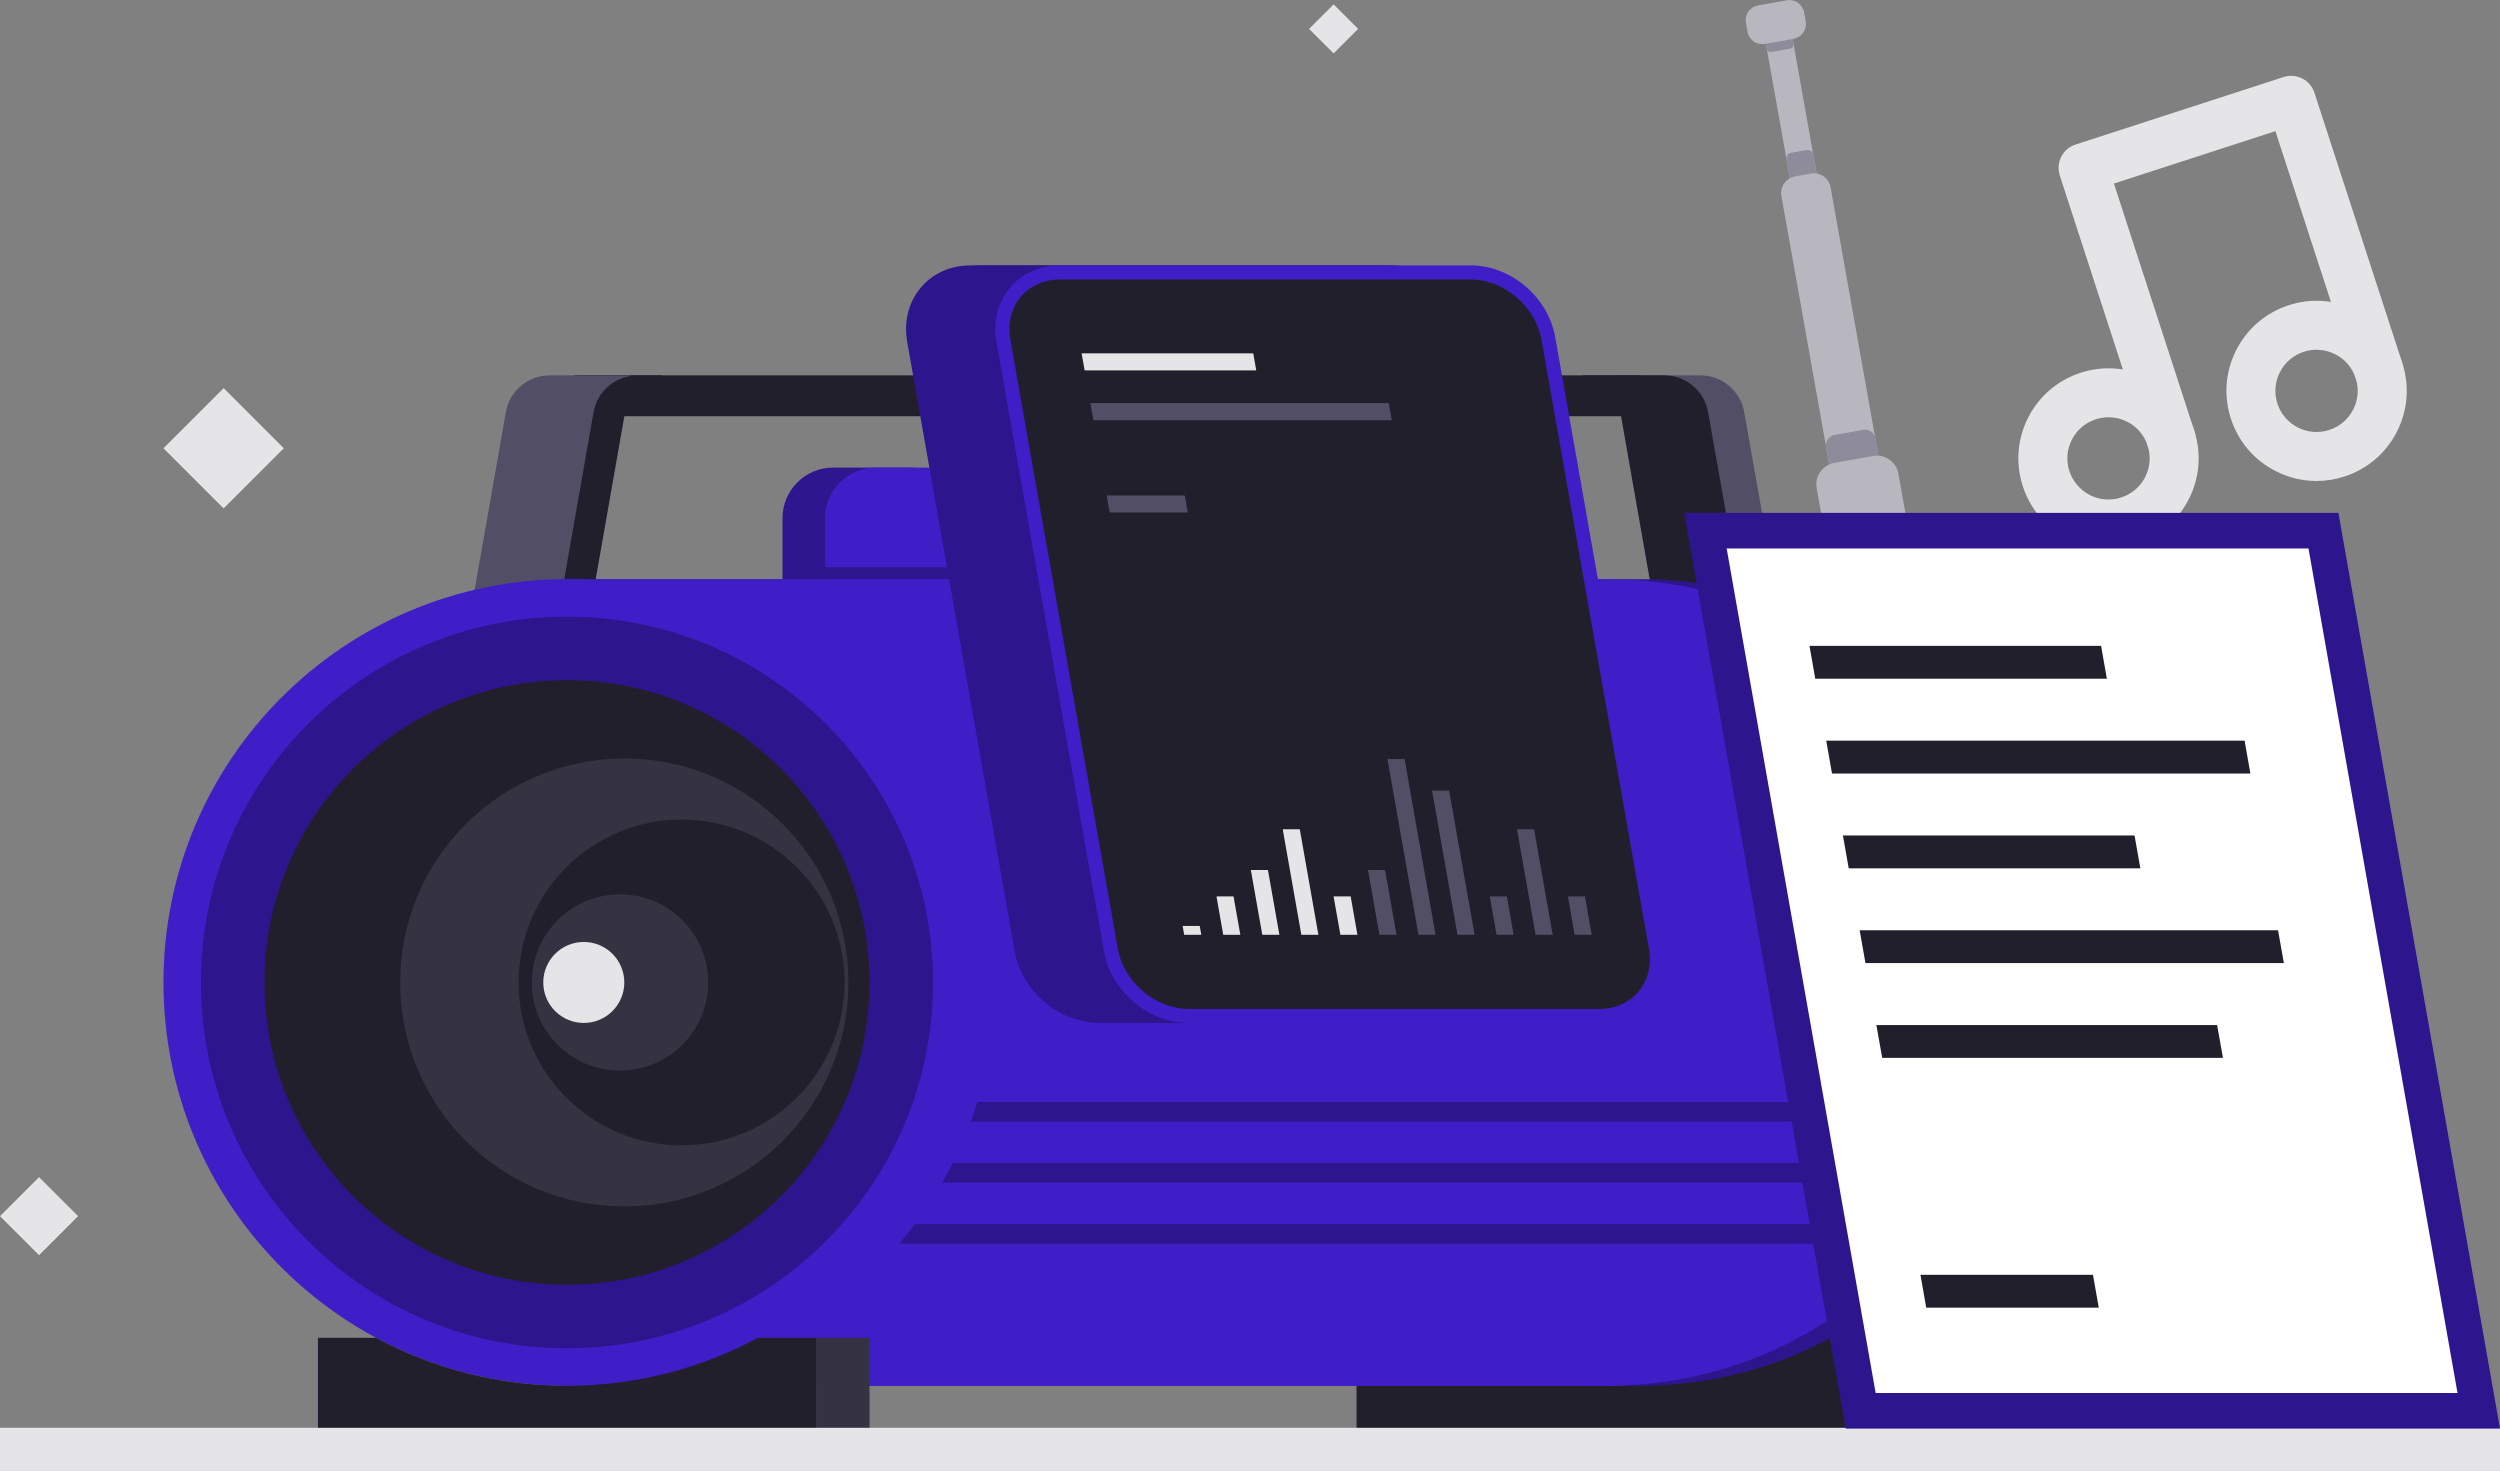
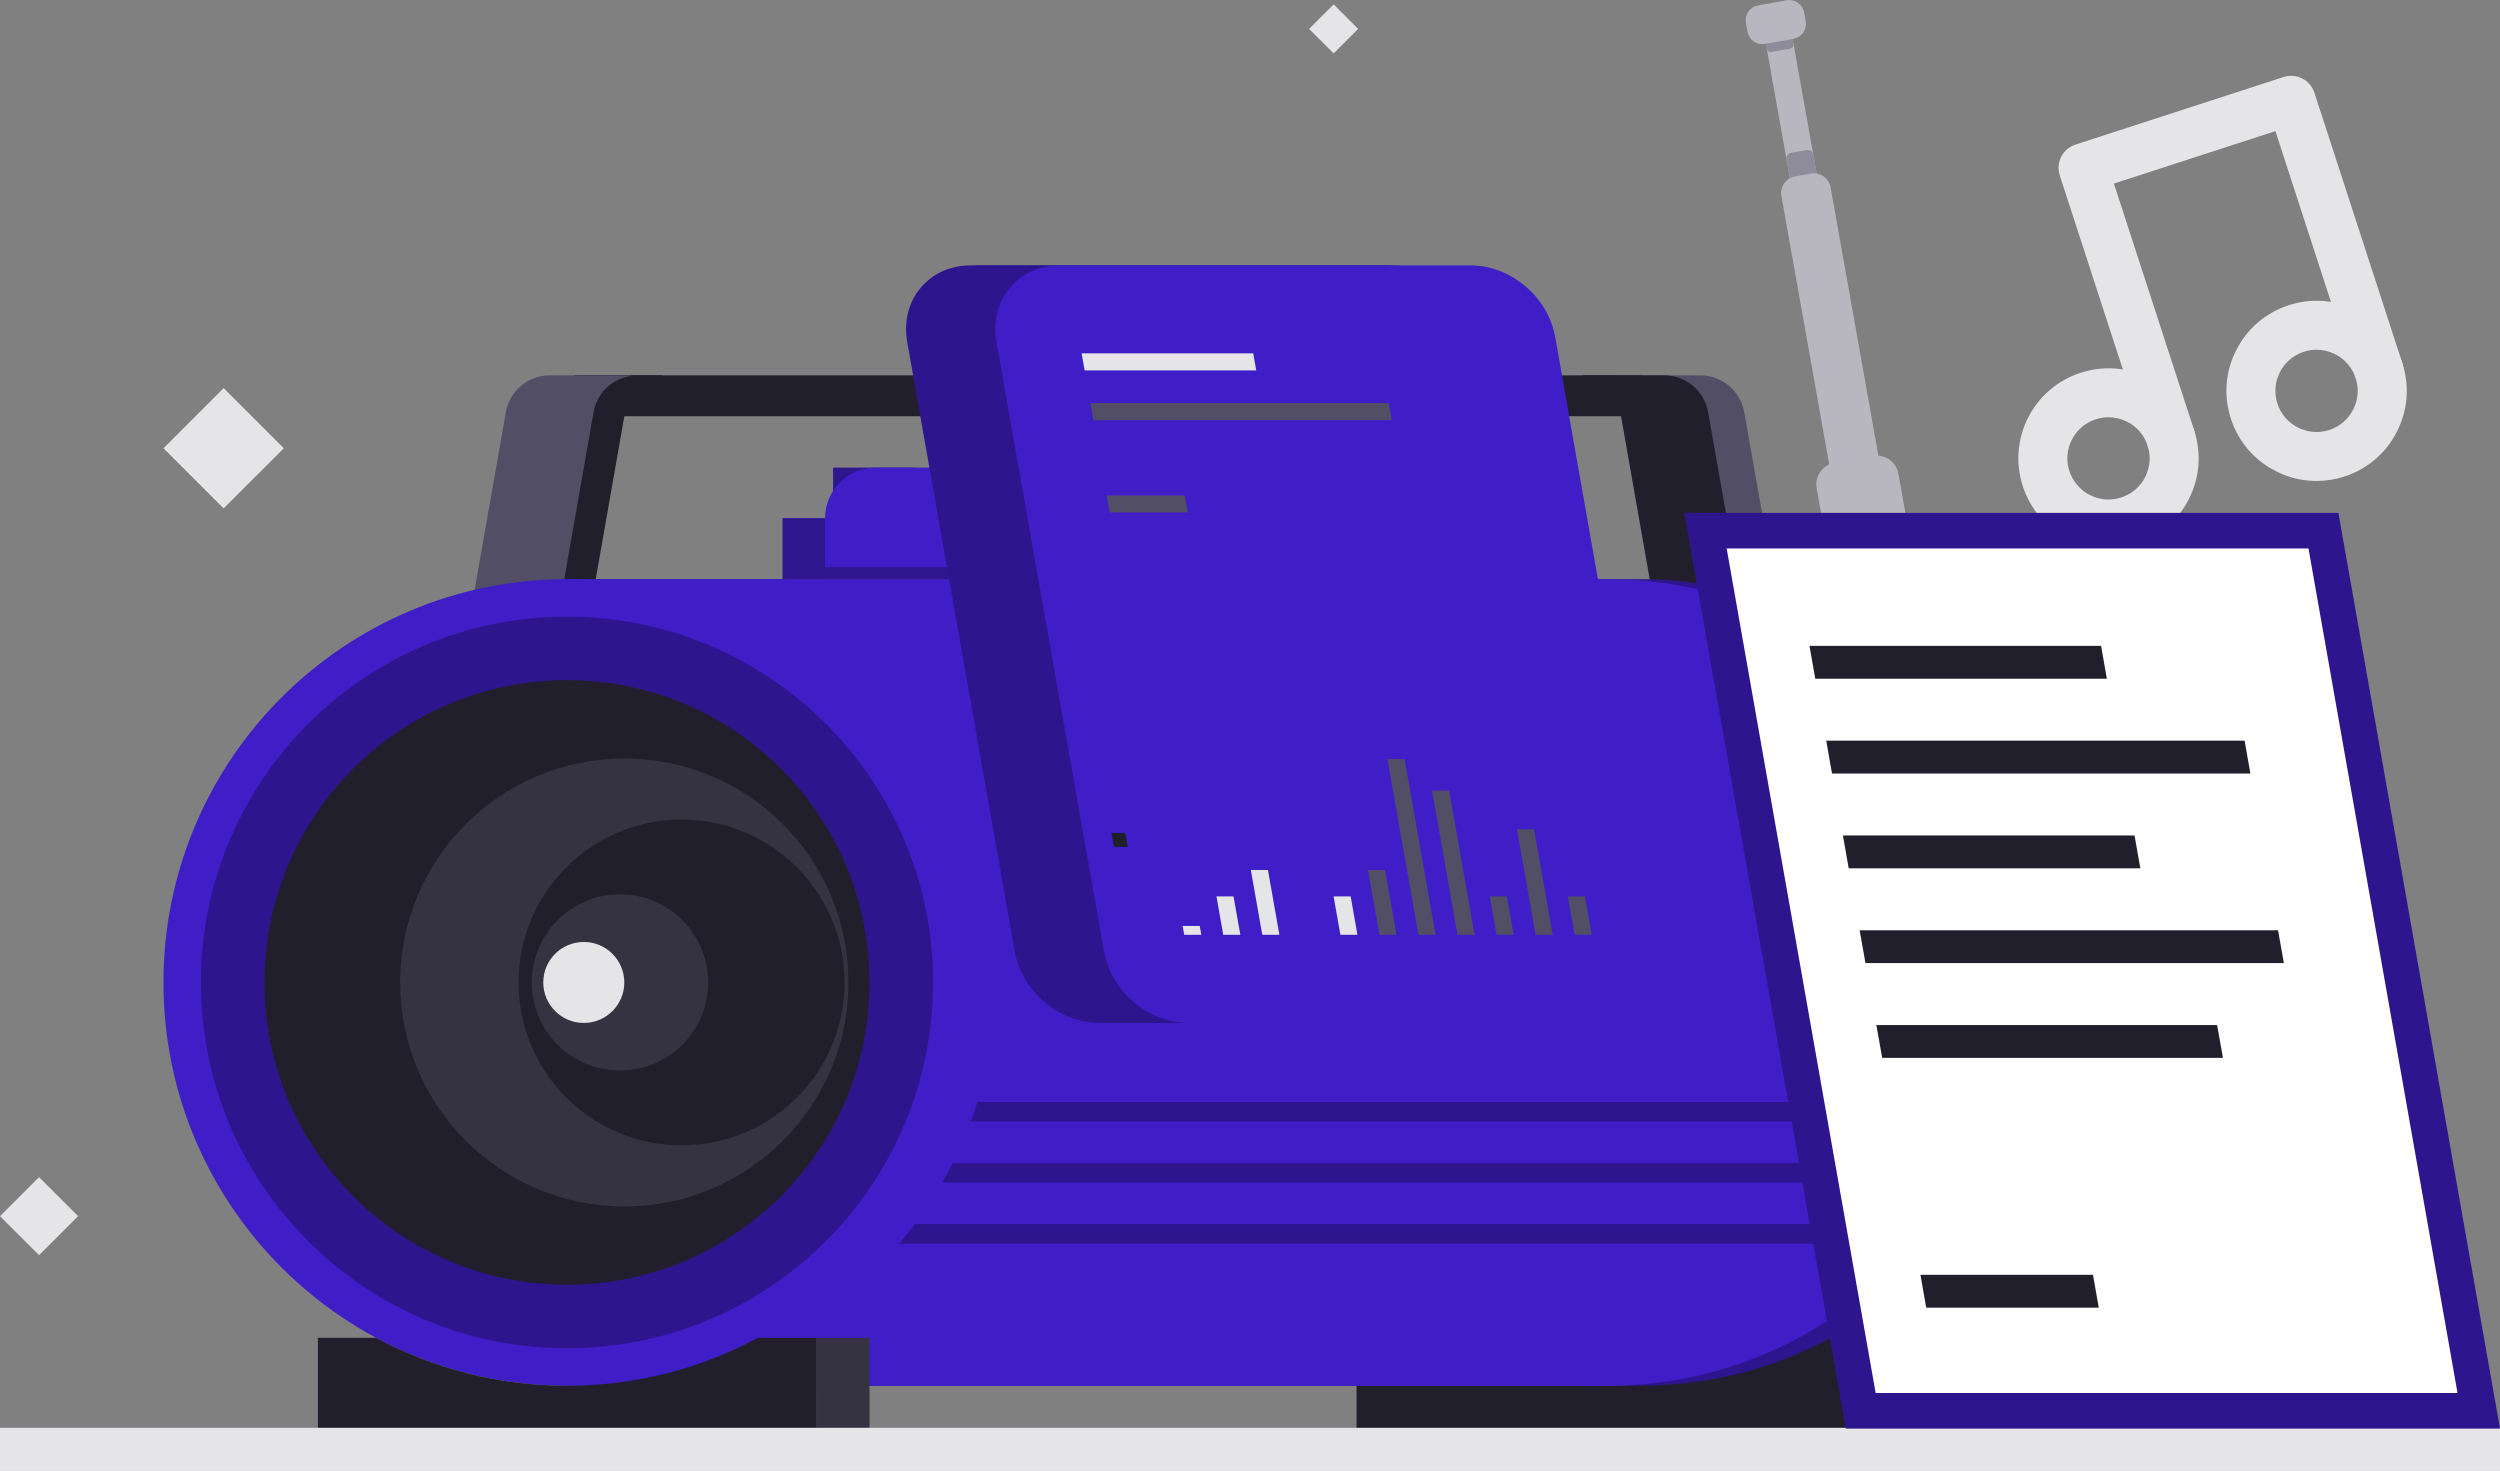
<svg xmlns="http://www.w3.org/2000/svg" width="464" height="273" viewBox="0 0 464 273" fill="none">
  <rect x="0" y="0" width="464" height="273" fill="#808080" stroke="none" />
  <g clip-path="url(#clip0_297_4400)">
    <path d="M52.675 83.2L41.508 72.04L30.341 83.2L41.508 94.36L52.675 83.2Z" fill="#E5E4E7" />
    <path d="M14.495 225.719L7.249 218.478L0.003 225.719L7.249 232.961L14.495 225.719Z" fill="#E5E4E7" />
-     <path d="M438.536 131.882L433.984 127.333L429.432 131.882L433.984 136.431L438.536 131.882Z" fill="#E5E4E7" />
    <path d="M252.072 5.364L247.52 0.814L242.967 5.364L247.52 9.913L252.072 5.364Z" fill="#E5E4E7" />
    <path d="M391.325 101.805C388.722 101.805 386.135 101.194 383.747 99.972C379.763 97.948 376.813 94.488 375.433 90.243C374.053 85.998 374.408 81.464 376.433 77.492C378.466 73.511 381.92 70.562 386.168 69.183C390.416 67.804 394.945 68.159 398.928 70.183C402.911 72.214 405.861 75.666 407.242 79.911C408.622 84.156 408.266 88.69 406.233 92.663C404.209 96.644 400.746 99.592 396.498 100.971C394.796 101.524 393.052 101.797 391.308 101.797L391.325 101.805ZM391.35 77.442C390.556 77.442 389.755 77.566 388.978 77.822C387.036 78.45 385.457 79.796 384.532 81.613C383.606 83.43 383.441 85.494 384.077 87.435C384.697 89.343 386.085 90.962 387.87 91.878C389.688 92.803 391.755 92.968 393.697 92.332C395.639 91.705 397.217 90.359 398.143 88.542C399.068 86.725 399.234 84.66 398.606 82.719C397.977 80.778 396.63 79.201 394.812 78.276C393.721 77.723 392.54 77.442 391.358 77.442H391.35Z" fill="#E5E4E7" />
    <path d="M429.943 89.269C427.34 89.269 424.753 88.657 422.365 87.435C418.382 85.412 415.431 81.951 414.051 77.706C412.671 73.461 413.026 68.927 415.059 64.955C417.084 60.974 420.547 58.026 424.795 56.647C429.042 55.267 433.579 55.623 437.555 57.654C441.538 59.678 444.488 63.138 445.868 67.383C447.248 71.628 446.893 76.162 444.86 80.134C442.835 84.115 439.373 87.063 435.125 88.443C433.422 88.996 431.679 89.269 429.935 89.269H429.943ZM429.968 64.905C429.175 64.905 428.381 65.029 427.596 65.285C425.654 65.913 424.076 67.259 423.15 69.076C422.224 70.893 422.059 72.957 422.687 74.898C423.315 76.839 424.662 78.416 426.48 79.341C428.299 80.266 430.365 80.432 432.307 79.804C434.249 79.176 435.827 77.83 436.753 76.013C437.678 74.196 437.844 72.132 437.216 70.191C436.588 68.25 435.241 66.673 433.422 65.748C432.332 65.194 431.15 64.914 429.96 64.914L429.968 64.905Z" fill="#E5E4E7" />
    <path d="M402.928 85.866C401.01 85.866 399.234 84.644 398.606 82.728L382.292 32.556C381.92 31.408 382.019 30.161 382.565 29.087C383.11 28.014 384.061 27.204 385.209 26.833L423.828 14.296C426.216 13.52 428.778 14.825 429.555 17.211L445.868 67.383C446.645 69.77 445.339 72.33 442.951 73.106C440.563 73.882 438.001 72.578 437.224 70.191L422.315 24.338L392.341 34.067L407.25 79.92C408.027 82.306 406.721 84.867 404.333 85.643C403.87 85.792 403.39 85.866 402.928 85.866Z" fill="#E5E4E7" />
    <path d="M300.493 69.769L300.477 69.662H315.584C319.592 69.662 323.03 72.544 323.724 76.492L332.219 124.426L313.468 110.766L307.443 76.492C306.824 72.941 303.981 70.281 300.502 69.769H300.493Z" fill="#524E65" />
    <path d="M293.791 69.769L293.774 69.662H308.881C312.889 69.662 316.327 72.544 317.021 76.492L325.269 123.088L306.757 110.766L300.733 76.492C300.113 72.941 297.27 70.281 293.791 69.769Z" fill="#221F2D" />
    <path d="M330.161 2.62L328.558 2.905C327.628 3.071 327.008 3.958 327.174 4.888L333.902 42.672C334.067 43.602 334.956 44.221 335.886 44.056L337.489 43.771C338.419 43.605 339.039 42.718 338.873 41.788L332.145 4.004C331.98 3.074 331.091 2.455 330.161 2.62Z" fill="#B8B6BF" />
    <path d="M335.312 27.848L332.44 28.359C331.86 28.462 331.474 29.015 331.577 29.594L334.019 43.311C334.123 43.891 334.676 44.277 335.256 44.173L338.128 43.663C338.708 43.56 339.094 43.007 338.991 42.427L336.548 28.71C336.445 28.131 335.892 27.745 335.312 27.848Z" fill="#8E8C9B" />
    <path d="M330.857 1.114L327.367 1.735C326.958 1.808 326.685 2.198 326.758 2.607L327.902 9.03C327.975 9.439 328.365 9.711 328.774 9.638L332.265 9.018C332.674 8.945 332.946 8.555 332.873 8.146L331.73 1.723C331.657 1.314 331.266 1.042 330.857 1.114Z" fill="#8E8C9B" />
    <path d="M336.109 32.215L333.18 32.736C331.467 33.041 330.327 34.675 330.631 36.386L342.983 105.751C343.287 107.462 344.922 108.602 346.634 108.298L349.563 107.777C351.275 107.472 352.416 105.838 352.112 104.128L339.76 34.762C339.456 33.051 337.821 31.911 336.109 32.215Z" fill="#B8B6BF" />
-     <path d="M345.844 79.772L340.474 80.727C339.436 80.911 338.745 81.902 338.929 82.939L343.209 106.974C343.394 108.012 344.385 108.703 345.423 108.518L350.793 107.564C351.831 107.379 352.523 106.388 352.338 105.351L348.058 81.316C347.874 80.279 346.882 79.587 345.844 79.772Z" fill="#8E8C9B" />
    <path d="M347.639 84.634L340.454 85.912C338.248 86.304 336.778 88.409 337.17 90.614L349.203 158.191C349.596 160.396 351.703 161.865 353.909 161.473L361.094 160.195C363.3 159.803 364.77 157.697 364.378 155.493L352.345 87.916C351.952 85.711 349.845 84.242 347.639 84.634Z" fill="#B8B6BF" />
    <path d="M353.913 161.466L361.095 160.186C363.301 159.79 364.772 157.684 364.384 155.479L355.607 106.199C350.268 103.209 344.591 100.814 338.674 99.039L349.202 158.179C349.599 160.384 351.706 161.854 353.913 161.466Z" fill="#8E8C9B" />
    <path d="M331.616 0.055L326.294 1.002C324.78 1.271 323.771 2.716 324.04 4.229L324.337 5.896C324.607 7.41 326.053 8.418 327.567 8.149L332.888 7.203C334.403 6.933 335.412 5.488 335.142 3.975L334.845 2.308C334.576 0.795 333.13 -0.214 331.616 0.055Z" fill="#B8B6BF" />
    <path d="M355.301 248.298H344.227V266.096H355.301V248.298Z" fill="#353342" />
    <path d="M333.434 248.298C322.881 253.972 310.815 257.193 297.998 257.193H251.776V266.088H344.227V248.29H333.434V248.298Z" fill="#221F2D" />
    <path d="M304.361 107.495H110.136V257.193H304.361C345.723 257.193 379.259 223.679 379.259 182.344C379.259 141.009 345.723 107.495 304.361 107.495Z" fill="#2D158E" />
    <path d="M304.592 69.662H106.616V77.252H304.592V69.662Z" fill="#221F2D" />
    <path d="M122.962 69.769L122.979 69.662H107.872C103.864 69.662 100.426 72.544 99.732 76.492L93.707 110.766H109.988L116.012 76.492C116.632 72.941 119.475 70.281 122.954 69.769H122.962Z" fill="#221F2D" />
    <path d="M117.12 69.769L117.136 69.662H102.029C98.021 69.662 94.583 72.544 93.889 76.492L87.865 110.766H104.145L110.169 76.492C110.789 72.941 113.632 70.281 117.111 69.769H117.12Z" fill="#524E65" />
-     <path d="M154.614 86.783H168.895C174.076 86.783 178.283 90.986 178.283 96.165V107.537H145.234V96.165C145.234 90.986 149.441 86.783 154.622 86.783H154.614Z" fill="#2D168E" />
+     <path d="M154.614 86.783H168.895C174.076 86.783 178.283 90.986 178.283 96.165V107.537H145.234V96.165H154.614Z" fill="#2D168E" />
    <path d="M194.125 86.783H208.406C213.587 86.783 217.794 90.986 217.794 96.165V107.537H184.745V96.165C184.745 90.986 188.952 86.783 194.133 86.783H194.125Z" fill="#2D168E" />
    <path d="M233.644 86.783H247.925C253.107 86.783 257.313 90.986 257.313 96.165V107.537H224.265V96.165C224.265 90.986 228.471 86.783 233.653 86.783H233.644Z" fill="#2D168E" />
    <path d="M162.515 86.783H176.795C181.977 86.783 186.183 90.986 186.183 96.165V107.537H153.135V96.165C153.135 90.986 157.341 86.783 162.523 86.783H162.515Z" fill="#3F1EC8" />
-     <path d="M202.034 86.783H216.315C221.496 86.783 225.703 90.986 225.703 96.165V107.537H192.654V96.165C192.654 90.986 196.861 86.783 202.042 86.783H202.034Z" fill="#3F1EC8" />
    <path d="M241.545 86.783H255.826C261.007 86.783 265.214 90.986 265.214 96.165V107.537H232.165V96.165C232.165 90.986 236.372 86.783 241.553 86.783H241.545Z" fill="#3F1EC8" />
    <path d="M265.214 105.282H147.152V107.545H265.214V105.282Z" fill="#2D168E" />
    <path d="M105.236 257.193C146.601 257.193 180.134 223.682 180.134 182.344C180.134 141.006 146.601 107.495 105.236 107.495C63.871 107.495 30.338 141.006 30.338 182.344C30.338 223.682 63.871 257.193 105.236 257.193Z" fill="#3F1EC8" />
    <path d="M298.378 107.495H104.153V257.193H298.378V107.495Z" fill="#3F1EC8" />
    <path d="M105.236 250.239C142.758 250.239 173.176 219.841 173.176 182.344C173.176 144.847 142.758 114.449 105.236 114.449C67.714 114.449 37.296 144.847 37.296 182.344C37.296 219.841 67.714 250.239 105.236 250.239Z" fill="#2D158E" />
    <path d="M105.236 238.454C136.245 238.454 161.383 213.333 161.383 182.344C161.383 151.356 136.245 126.234 105.236 126.234C74.227 126.234 49.089 151.356 49.089 182.344C49.089 213.333 74.227 238.454 105.236 238.454Z" fill="#221F2D" />
    <path d="M115.872 223.91C138.843 223.91 157.465 205.3 157.465 182.344C157.465 159.388 138.843 140.778 115.872 140.778C92.9 140.778 74.278 159.388 74.278 182.344C74.278 205.3 92.9 223.91 115.872 223.91Z" fill="#353342" />
    <path d="M126.5 212.579C143.209 212.579 156.755 199.042 156.755 182.344C156.755 165.646 143.209 152.109 126.5 152.109C109.79 152.109 96.244 165.646 96.244 182.344C96.244 199.042 109.79 212.579 126.5 212.579Z" fill="#221F2D" />
    <path d="M115.07 198.696C124.107 198.696 131.433 191.375 131.433 182.344C131.433 173.313 124.107 165.992 115.07 165.992C106.033 165.992 98.707 173.313 98.707 182.344C98.707 191.375 106.033 198.696 115.07 198.696Z" fill="#353342" />
    <path d="M108.351 189.859C112.505 189.859 115.872 186.495 115.872 182.344C115.872 178.193 112.505 174.829 108.351 174.829C104.198 174.829 100.831 178.193 100.831 182.344C100.831 186.495 104.198 189.859 108.351 189.859Z" fill="#E5E4E7" />
    <path d="M298.378 257.193C339.743 257.193 373.276 223.682 373.276 182.344C373.276 141.006 339.743 107.495 298.378 107.495C257.013 107.495 223.479 141.006 223.479 182.344C223.479 223.682 257.013 257.193 298.378 257.193Z" fill="#3F1EC8" />
    <path d="M69.799 248.298H59.006V266.096H151.457V248.298H140.664C130.111 253.972 118.045 257.193 105.228 257.193C92.41 257.193 80.344 253.972 69.791 248.298H69.799Z" fill="#221F2D" />
    <path d="M161.383 248.298H151.457V266.096H161.383V248.298Z" fill="#353342" />
    <path d="M206.009 189.859C198.513 189.859 191.604 184.004 190.282 176.53L170.341 63.493C169.671 59.702 170.564 56.118 172.845 53.401C175.084 50.733 178.382 49.255 182.117 49.255H258.313C265.808 49.255 272.717 55.11 274.039 62.584L293.981 175.621C294.65 179.412 293.758 182.996 291.477 185.714C289.237 188.381 285.94 189.859 282.204 189.859H206.009Z" fill="#2D158E" />
    <path d="M204.05 189.859C196.555 189.859 189.646 184.004 188.324 176.53L168.382 63.493C167.713 59.702 168.605 56.118 170.886 53.401C173.126 50.733 176.423 49.255 180.159 49.255H256.354C263.85 49.255 270.759 55.11 272.081 62.584L292.022 175.621C292.692 179.412 291.799 182.996 289.518 185.714C287.279 188.381 283.981 189.859 280.246 189.859H204.05Z" fill="#2D158E" />
    <path d="M220.62 189.859C213.124 189.859 206.215 184.004 204.893 176.53L184.952 63.493C184.282 59.702 185.175 56.118 187.456 53.401C189.695 50.733 192.993 49.255 196.728 49.255H272.924C280.419 49.255 287.328 55.11 288.651 62.584L308.592 175.621C309.261 179.412 308.369 182.996 306.088 185.714C303.848 188.381 300.551 189.859 296.816 189.859H220.62Z" fill="#3F1EC8" />
-     <path d="M296.824 187.266H220.628C214.447 187.266 208.554 182.262 207.463 176.084L187.522 63.047C186.431 56.87 190.563 51.865 196.745 51.865H272.94C279.122 51.865 285.014 56.87 286.105 63.047L306.047 176.084C307.137 182.262 303.005 187.266 296.824 187.266Z" fill="#221F2D" />
    <path d="M233.157 68.746H201.307L200.745 65.574H232.603L233.157 68.746Z" fill="#E5E4E7" />
    <path d="M258.313 77.987H202.935L202.373 74.815H257.751L258.313 77.987Z" fill="#524E65" />
    <path d="M220.446 95.116H205.959L205.397 91.953H219.893L220.446 95.116Z" fill="#524E65" />
    <path d="M222.67 171.855L222.959 173.499H219.785L219.496 171.855H222.67Z" fill="#E5E4E7" />
    <path d="M228.942 166.372L230.206 173.499H227.033L225.777 166.372H228.942Z" fill="#E5E4E7" />
    <path d="M235.33 161.474L237.454 173.499H234.281L232.157 161.474H235.33Z" fill="#E5E4E7" />
-     <path d="M241.239 153.909L244.694 173.499H241.528L238.074 153.909H241.239Z" fill="#E5E4E7" />
    <path d="M250.685 166.372L251.941 173.499H248.776L247.512 166.372H250.685Z" fill="#E5E4E7" />
    <path d="M257.065 161.474L259.189 173.499H256.024L253.9 161.474H257.065Z" fill="#524E65" />
    <path d="M260.685 140.885L266.437 173.499H263.263L257.511 140.885H260.685Z" fill="#524E65" />
    <path d="M268.957 146.741L273.684 173.499H270.511L265.792 146.741H268.957Z" fill="#524E65" />
    <path d="M279.667 166.372L280.932 173.499H277.758L276.502 166.372H279.667Z" fill="#524E65" />
    <path d="M284.717 153.909L288.18 173.499H285.006L281.552 153.909H284.717Z" fill="#524E65" />
    <path d="M294.163 166.372L295.419 173.499H292.254L290.998 166.372H294.163Z" fill="#524E65" />
    <path d="M209.315 157.196H206.72L206.265 154.595H208.86L209.315 157.196Z" fill="#221F2D" />
    <path d="M166.895 230.831H343.525C344.533 229.65 345.517 228.452 346.442 227.205H169.812C168.878 228.444 167.895 229.65 166.895 230.831Z" fill="#2D158E" />
    <path d="M174.87 219.492H351.5C352.186 218.303 352.83 217.097 353.45 215.866H176.82C176.2 217.097 175.556 218.303 174.87 219.492Z" fill="#2D158E" />
    <path d="M181.407 204.535C181.026 205.757 180.622 206.963 180.175 208.161H356.805C357.243 206.963 357.657 205.757 358.037 204.535H181.407Z" fill="#2D158E" />
    <path d="M464 265H0V273H464V265Z" fill="#E5E4E7" />
    <path d="M431.241 98.494H316.534L345.36 261.843H460.058L431.241 98.494Z" fill="white" />
    <path d="M464 265.146H342.583L312.592 95.19H434.009L464 265.146ZM348.128 258.539H456.116L428.456 101.797H320.468L348.12 258.539H348.128Z" fill="#2D158E" />
    <path d="M391.036 125.978H336.914L335.839 119.875H389.961L391.036 125.978Z" fill="#221F2D" />
    <path d="M417.671 143.569H340.021L338.947 137.466H416.597L417.671 143.569Z" fill="#221F2D" />
    <path d="M397.25 161.16H343.12L342.046 155.057H396.168L397.25 161.16Z" fill="#221F2D" />
    <path d="M423.886 178.751H346.227L345.153 172.656H422.803L423.886 178.751Z" fill="#221F2D" />
    <path d="M412.58 196.342H349.335L348.252 190.248H411.498L412.58 196.342Z" fill="#221F2D" />
    <path d="M389.532 242.707H357.508L356.434 236.604H388.457L389.532 242.707Z" fill="#221F2D" />
  </g>
  <defs>
    <clipPath id="clip0_297_4400">
      <rect width="464" height="273" fill="white" />
    </clipPath>
  </defs>
</svg>